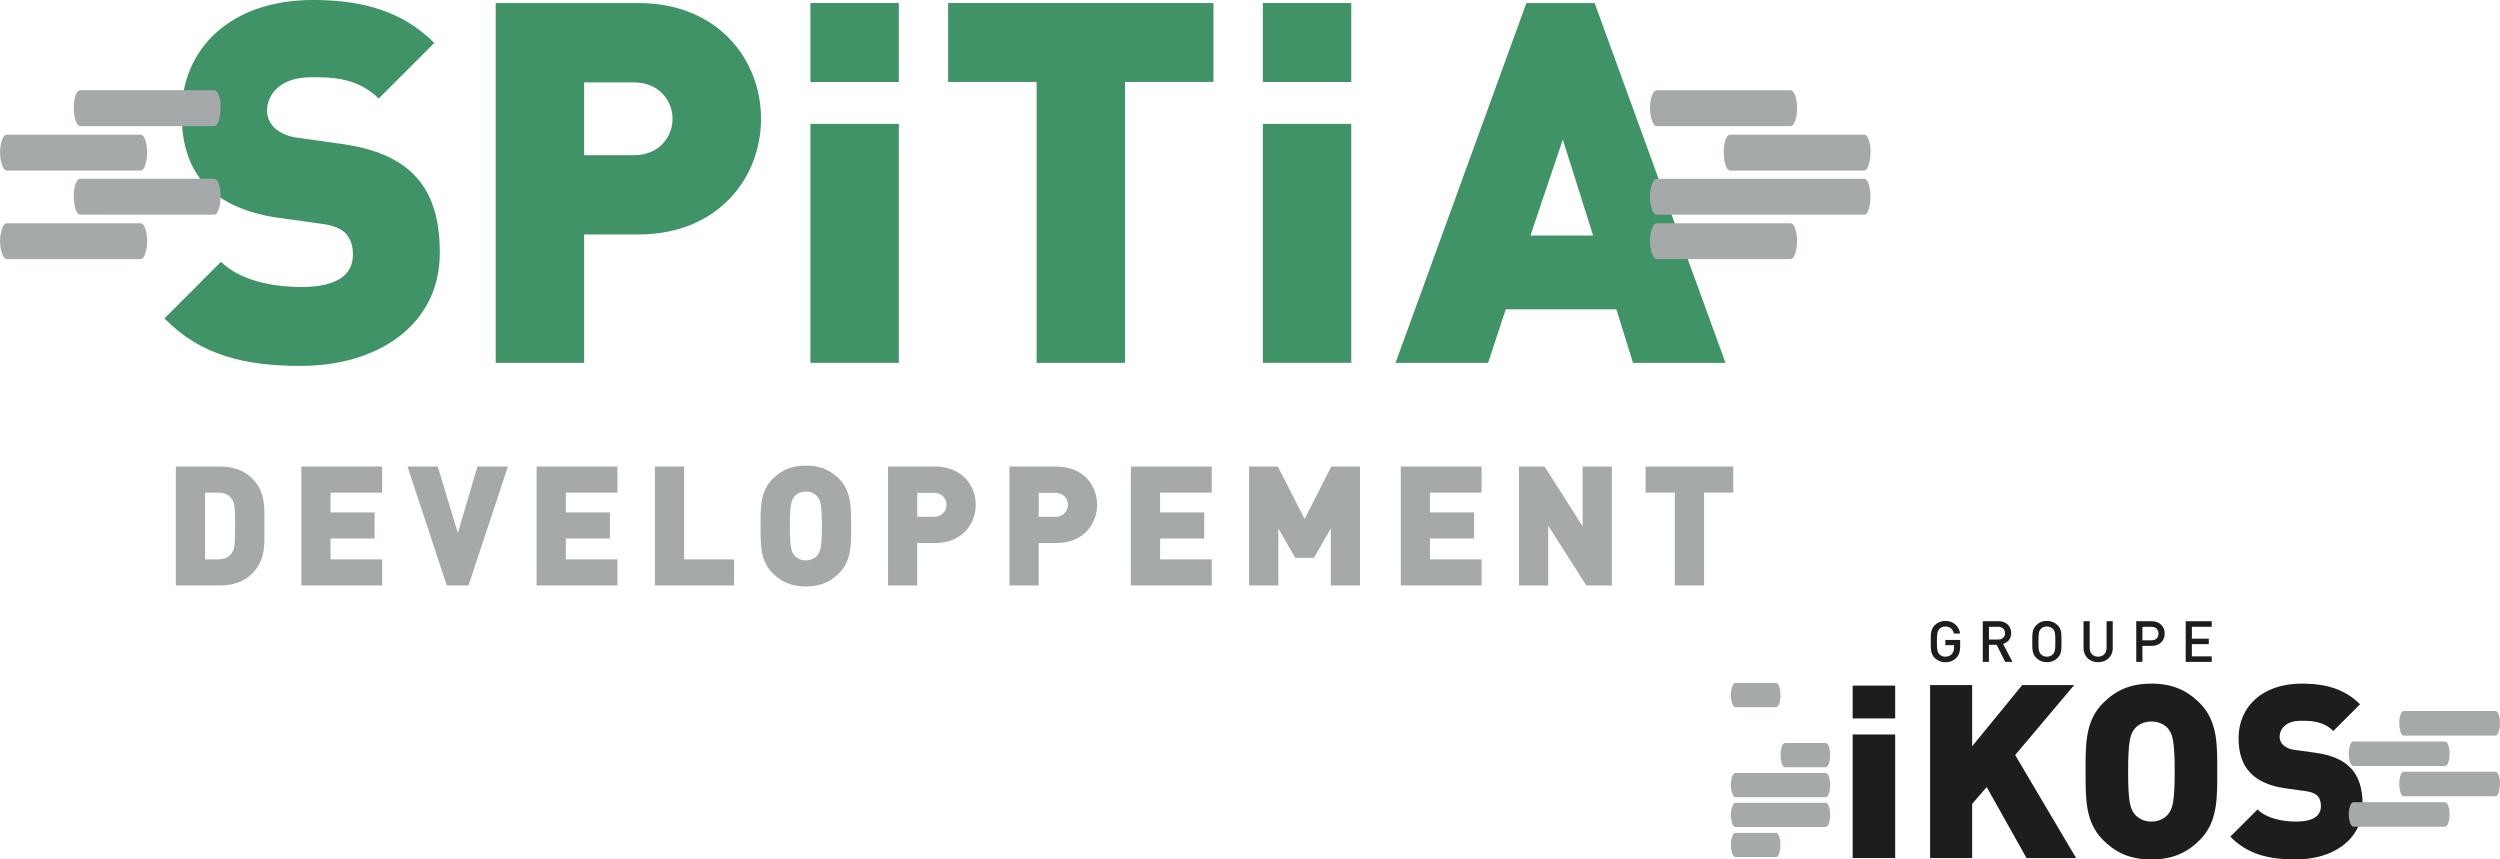
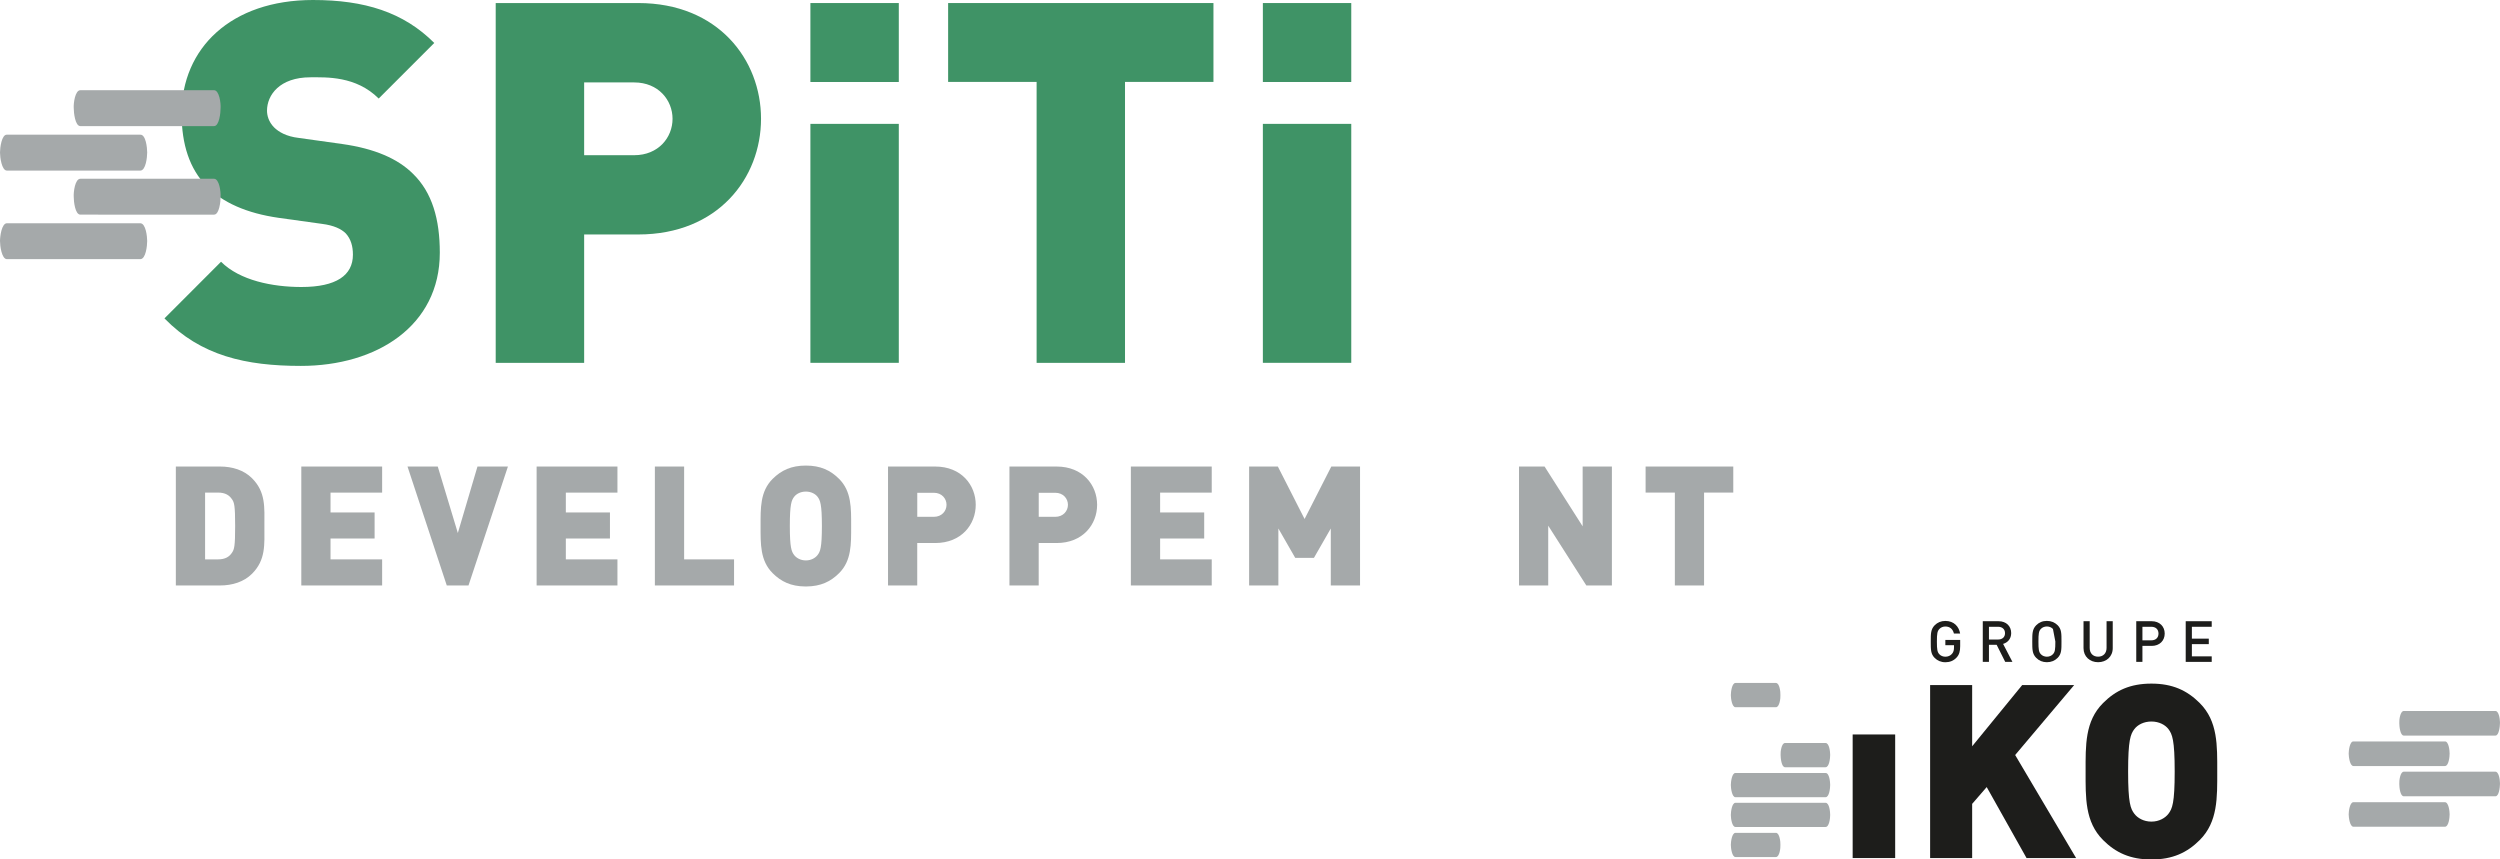
<svg xmlns="http://www.w3.org/2000/svg" id="Warstwa_2" data-name="Warstwa 2" viewBox="0 0 623.86 214.48">
  <defs>
    <style>
      .cls-1, .cls-2 {
        fill: #3f9366;
      }

      .cls-1, .cls-3, .cls-4 {
        fill-rule: evenodd;
      }

      .cls-3, .cls-5 {
        fill: #1d1d1b;
      }

      .cls-4 {
        fill: #a5a9aa;
      }
    </style>
  </defs>
  <g id="Warstwa_1-2" data-name="Warstwa 1">
    <g>
      <path class="cls-4" d="m62.89,143.18c-2.05,2.04-4.92,2.92-8,2.92h-11.01v-29.68h11.01c3.08,0,5.96.88,8,2.92,3.46,3.47,3.09,7.25,3.09,11.92s.37,8.45-3.09,11.92m-5-18.59c-.66-1-1.67-1.67-3.5-1.67h-3.21v16.67h3.21c1.83,0,2.84-.66,3.5-1.67.58-.84.79-1.62.79-6.67s-.21-5.84-.79-6.67" />
      <polygon class="cls-4" points="75.19 146.1 75.19 116.42 95.36 116.42 95.36 122.93 82.48 122.93 82.48 127.88 93.48 127.88 93.48 134.38 82.48 134.38 82.48 139.59 95.36 139.59 95.36 146.1 75.19 146.1" />
      <polygon class="cls-4" points="116.91 146.1 111.49 146.1 101.69 116.42 109.24 116.42 114.25 133.01 119.15 116.42 126.75 116.42 116.91 146.1" />
      <polygon class="cls-4" points="133.91 146.1 133.91 116.42 154.08 116.42 154.08 122.93 141.2 122.93 141.2 127.88 152.21 127.88 152.21 134.38 141.2 134.38 141.2 139.59 154.08 139.59 154.08 146.1 133.91 146.1" />
      <polygon class="cls-4" points="163.42 146.1 163.42 116.42 170.72 116.42 170.72 139.59 183.18 139.59 183.18 146.1 163.42 146.1" />
      <path class="cls-4" d="m200.93,146.35h.34c3.54-.04,6-1.2,8.13-3.33,3.12-3.12,3-7.3,3-11.75s.12-8.63-3-11.76c-2.17-2.17-4.67-3.33-8.3-3.33s-6.13,1.17-8.3,3.33c-3.13,3.13-3,7.3-3,11.76s-.12,8.63,3,11.75c2.13,2.13,4.59,3.3,8.13,3.33m3.09-22.38c-.55-.71-1.59-1.3-2.92-1.3s-2.38.59-2.92,1.3c-.67.87-1.08,1.87-1.08,7.29s.42,6.38,1.08,7.25c.54.71,1.59,1.34,2.92,1.34s2.37-.63,2.92-1.34c.67-.87,1.08-1.83,1.08-7.25s-.42-6.42-1.08-7.29" />
      <path class="cls-4" d="m233.35,135.51h-4.46v10.59h-7.29v-29.68h11.76c6.58,0,10.13,4.66,10.13,9.55s-3.54,9.54-10.13,9.54m-.33-12.54h-4.13v6h4.13c2,0,3.17-1.46,3.17-3s-1.16-3-3.17-3" />
      <path class="cls-4" d="m263.66,135.51h-4.46v10.59h-7.3v-29.68h11.76c6.58,0,10.12,4.66,10.12,9.55s-3.54,9.54-10.12,9.54m-.33-12.54h-4.12v6h4.12c2,0,3.17-1.46,3.17-3s-1.16-3-3.17-3" />
      <polygon class="cls-4" points="282.2 146.1 282.2 116.42 302.38 116.42 302.38 122.93 289.5 122.93 289.5 127.88 300.5 127.88 300.5 134.38 289.5 134.38 289.5 139.59 302.38 139.59 302.38 146.1 282.2 146.1" />
      <polygon class="cls-4" points="332.09 146.1 332.09 131.88 327.88 139.22 323.22 139.22 319.01 131.88 319.01 146.1 311.71 146.1 311.71 116.42 318.88 116.42 325.55 129.51 332.22 116.42 339.39 116.42 339.39 146.1 332.09 146.1" />
-       <polygon class="cls-4" points="349.55 146.1 349.55 116.42 369.72 116.42 369.72 122.93 356.84 122.93 356.84 127.88 367.85 127.88 367.85 134.38 356.84 134.38 356.84 139.59 369.72 139.59 369.72 146.1 349.55 146.1" />
      <polygon class="cls-4" points="395.86 146.1 386.35 131.18 386.35 146.1 379.06 146.1 379.06 116.42 385.44 116.42 394.94 131.34 394.94 116.42 402.24 116.42 402.24 146.1 395.86 146.1" />
      <polygon class="cls-4" points="425.24 122.92 425.24 146.1 417.95 146.1 417.95 122.92 410.65 122.92 410.65 116.42 432.53 116.42 432.53 122.92 425.24 122.92" />
      <path class="cls-1" d="m75.08,91.31c-13.75,0-24.96-2.53-34.04-11.86l14.12-14.13c4.67,4.67,12.85,6.3,20.05,6.3,8.7,0,12.86-2.9,12.86-8.07,0-2.13-.52-3.91-1.77-5.29-1.13-1.14-3.02-2.02-5.92-2.39l-10.85-1.51c-7.94-1.14-13.99-3.79-18.03-7.95-4.16-4.29-6.18-10.33-6.18-18.03C45.32,11.99,57.68,0,78.1,0c12.87,0,22.57,3.03,30.27,10.72l-13.87,13.87c-5.68-5.67-13.11-5.3-17.03-5.3-7.68,0-10.84,4.42-10.84,8.33,0,1.14.38,2.77,1.76,4.16,1.14,1.13,3.03,2.27,6.18,2.64l10.85,1.52c8.07,1.14,13.86,3.66,17.65,7.44,4.79,4.67,6.68,11.36,6.68,19.68,0,18.28-15.75,28.25-34.68,28.25" />
      <path class="cls-1" d="m159.27,58.51h-13.5v32.04h-22.07V.76h35.57c19.92,0,30.64,14.12,30.64,28.88s-10.72,28.87-30.64,28.87m-1.01-37.94h-12.49v18.16h12.49c6.05,0,9.57-4.43,9.57-9.08s-3.52-9.08-9.57-9.08" />
      <rect class="cls-2" x="202.23" y="30.91" width="22.06" height="59.63" />
      <polygon class="cls-1" points="280.74 20.44 280.74 90.55 258.68 90.55 258.68 20.44 236.6 20.44 236.6 .76 302.81 .76 302.81 20.44 280.74 20.44" />
      <rect class="cls-2" x="315.14" y="30.91" width="22.06" height="59.63" />
      <rect class="cls-2" x="202.23" y=".76" width="22.06" height="19.7" />
      <rect class="cls-2" x="315.14" y=".76" width="22.06" height="19.7" />
-       <path class="cls-1" d="m407.51,90.55l-4.15-13.36h-27.61l-4.42,13.36h-23.08L380.9.76h17.03l32.66,89.79h-23.09Zm-17.52-55.73l-8.07,23.95h15.64l-7.57-23.95Z" />
      <path class="cls-4" d="m35,33.61c1.4-.08,1.73,3.29,1.73,4.44s-.33,4.52-1.73,4.52H1.73c-1.32,0-1.73-3.37-1.73-4.52s.41-4.52,1.73-4.44h33.27Zm0,22.1c1.4,0,1.73,3.37,1.73,4.44,0,1.14-.33,4.52-1.73,4.52H1.73c-1.32,0-1.73-3.37-1.73-4.52s.41-4.44,1.73-4.44h33.27Zm18.41-33.2c1.32,0,1.72,3.29,1.64,4.44,0,1.15-.32,4.52-1.64,4.52H20.05c-1.31,0-1.65-3.37-1.65-4.52-.08-1.15.33-4.44,1.65-4.44h33.36Zm0,22.1c1.32,0,1.72,3.29,1.64,4.52,0,1.15-.32,4.43-1.64,4.43H20.05c-1.31,0-1.65-3.28-1.65-4.43-.08-1.23.33-4.52,1.65-4.52h33.36Z" />
-       <path class="cls-4" d="m446.74,22.52c1.4,0,1.72,3.29,1.72,4.44s-.32,4.52-1.72,4.52h-33.28c-1.32,0-1.73-3.37-1.73-4.52s.41-4.44,1.73-4.44h33.28Zm18.4,22.1c1.32,0,1.65,3.29,1.65,4.52,0,1.15-.33,4.43-1.65,4.43h-51.68c-1.32,0-1.73-3.28-1.73-4.43,0-1.23.41-4.52,1.73-4.52h51.68Zm-18.4,11.09c1.4,0,1.72,3.36,1.72,4.43,0,1.15-.32,4.52-1.72,4.52h-33.28c-1.32,0-1.73-3.37-1.73-4.52s.41-4.43,1.73-4.43h33.28Zm18.4-22.1c1.17-.07,1.62,2.59,1.65,3.99v.45c0,1.15-.33,4.52-1.65,4.52h-33.35c-1.32,0-1.65-3.37-1.65-4.52-.08-1.15.33-4.52,1.65-4.44h33.35Z" />
      <path class="cls-3" d="m488.24,164.1c-.77.82-1.72,1.16-2.79,1.16s-1.97-.39-2.66-1.08c-1-.99-.98-2.12-.98-4.07s-.01-3.08.98-4.08c.7-.7,1.58-1.08,2.66-1.08,2.15,0,3.4,1.41,3.69,3.15h-1.55c-.26-1.11-1-1.76-2.14-1.76-.6,0-1.14.24-1.49.62-.5.54-.62,1.11-.62,3.15s.12,2.62.62,3.16c.35.38.9.61,1.49.61.67,0,1.25-.25,1.65-.71.38-.43.51-.94.51-1.6v-.57h-2.16v-1.31h3.7v1.55c0,1.31-.24,2.15-.91,2.86" />
      <path class="cls-3" d="m500.39,165.17l-2.14-4.27h-1.92v4.27h-1.54v-10.15h3.94c1.92,0,3.15,1.24,3.15,2.96,0,1.45-.89,2.38-2.02,2.7l2.33,4.49h-1.8Zm-1.78-8.76h-2.28v3.18h2.28c1.03,0,1.73-.58,1.73-1.58s-.7-1.6-1.73-1.6" />
-       <path class="cls-3" d="m513.47,164.17c-.7.7-1.6,1.08-2.68,1.08s-1.97-.38-2.66-1.08c-1-1-.99-2.12-.99-4.07s-.01-3.08.99-4.08c.69-.7,1.58-1.08,2.66-1.08s1.98.39,2.68,1.08c.99,1,.96,2.12.96,4.08s.03,3.07-.96,4.07m-1.17-7.22c-.36-.38-.91-.62-1.51-.62s-1.16.24-1.51.62c-.5.54-.6,1.11-.6,3.15s.1,2.6.6,3.15c.35.39.91.63,1.51.63s1.15-.24,1.51-.63c.5-.54.6-1.11.6-3.15s-.1-2.61-.6-3.15" />
+       <path class="cls-3" d="m513.47,164.17c-.7.7-1.6,1.08-2.68,1.08s-1.97-.38-2.66-1.08c-1-1-.99-2.12-.99-4.07s-.01-3.08.99-4.08c.69-.7,1.58-1.08,2.66-1.08s1.98.39,2.68,1.08c.99,1,.96,2.12.96,4.08s.03,3.07-.96,4.07m-1.17-7.22c-.36-.38-.91-.62-1.51-.62s-1.16.24-1.51.62c-.5.54-.6,1.11-.6,3.15s.1,2.6.6,3.15c.35.39.91.63,1.51.63s1.15-.24,1.51-.63c.5-.54.6-1.11.6-3.15" />
      <path class="cls-3" d="m523.57,165.25c-2.07,0-3.64-1.41-3.64-3.5v-6.73h1.54v6.66c0,1.35.83,2.19,2.1,2.19s2.11-.84,2.11-2.19v-6.66h1.54v6.73c0,2.1-1.58,3.5-3.65,3.5" />
      <path class="cls-3" d="m536.94,161.18h-2.31v3.99h-1.54v-10.15h3.85c1.98,0,3.25,1.31,3.25,3.08s-1.27,3.08-3.25,3.08m-.09-4.77h-2.22v3.38h2.22c1.07,0,1.79-.62,1.79-1.69s-.72-1.69-1.79-1.69" />
      <polygon class="cls-3" points="545.43 165.17 545.43 155.02 551.92 155.02 551.92 156.41 546.97 156.41 546.97 159.37 551.19 159.37 551.19 160.74 546.97 160.74 546.97 163.79 551.92 163.79 551.92 165.17 545.43 165.17" />
      <rect class="cls-5" x="462.32" y="183.28" width="10.61" height="30.84" />
-       <rect class="cls-5" x="462.32" y="171.09" width="10.61" height="8.19" />
      <polygon class="cls-3" points="505.71 214.12 495.77 196.41 492.14 200.6 492.14 214.12 481.65 214.12 481.65 170.96 492.14 170.96 492.14 186.23 504.62 170.96 517.59 170.96 502.87 188.41 518.08 214.12 505.71 214.12" />
      <path class="cls-3" d="m548.93,209.63c-3.15,3.15-6.79,4.85-12.06,4.85s-8.91-1.7-12.06-4.85c-4.55-4.55-4.36-10.61-4.36-17.1s-.19-12.55,4.36-17.09c3.15-3.16,6.79-4.85,12.06-4.85s8.91,1.7,12.06,4.85c4.55,4.54,4.37,10.61,4.37,17.09s.18,12.55-4.37,17.1m-7.82-27.7c-.79-1.03-2.3-1.88-4.24-1.88s-3.46.85-4.24,1.88c-.97,1.27-1.57,2.73-1.57,10.61s.6,9.28,1.57,10.55c.78,1.03,2.3,1.94,4.24,1.94s3.45-.91,4.24-1.94c.97-1.27,1.57-2.66,1.57-10.55s-.6-9.33-1.57-10.61" />
-       <path class="cls-3" d="m572.93,214.48c-6.61,0-12-1.21-16.36-5.7l6.79-6.79c2.24,2.24,6.18,3.03,9.63,3.03,4.18,0,6.18-1.39,6.18-3.88,0-1.03-.24-1.88-.85-2.54-.55-.55-1.45-.97-2.85-1.16l-5.21-.73c-3.82-.54-6.73-1.81-8.67-3.81-2-2.06-2.97-4.97-2.97-8.67,0-7.88,5.94-13.64,15.76-13.64,6.18,0,10.84,1.45,14.55,5.16l-6.67,6.67c-2.73-2.73-6.3-2.55-8.18-2.55-3.7,0-5.22,2.12-5.22,4,0,.55.18,1.33.85,2,.55.54,1.45,1.09,2.97,1.27l5.22.72c3.88.55,6.66,1.76,8.48,3.58,2.31,2.24,3.21,5.45,3.21,9.46,0,8.78-7.58,13.57-16.67,13.57" />
      <path class="cls-4" d="m610.1,185.02c.96-.06,1.19,2.25,1.19,3.04s-.22,3.1-1.19,3.1h-22.81c-.9,0-1.19-2.31-1.19-3.1s.28-3.09,1.19-3.04h22.81Zm0,15.16c.96,0,1.19,2.31,1.19,3.04,0,.78-.22,3.09-1.19,3.09h-22.81c-.9,0-1.19-2.32-1.19-3.09s.28-3.04,1.19-3.04h22.81Zm12.62-22.76c.81,0,1.12,1.85,1.13,2.78v.26c-.01.79-.23,3.1-1.13,3.1h-22.87c-.9,0-1.12-2.31-1.12-3.1-.06-.79.23-3.04,1.12-3.04h22.87Zm0,15.15c.81,0,1.12,1.85,1.13,2.83v.27c-.01.78-.23,3.04-1.13,3.04h-22.87c-.9,0-1.12-2.25-1.12-3.04-.06-.85.23-3.1,1.12-3.1h22.87Z" />
      <path class="cls-4" d="m443.18,170.43c.89,0,1.16,2.22,1.11,3.05.06.72-.22,3-1.11,3h-10.1c-.89,0-1.16-2.28-1.16-3,0-.84.28-3.05,1.16-3.05h10.1Zm12.37,22.47c.95-.05,1.16,2.22,1.16,2.99s-.22,3.05-1.16,3.05h-22.47c-.89,0-1.16-2.27-1.16-3.05s.28-3.05,1.16-2.99h22.47Zm0,7.43c.95,0,1.16,2.22,1.16,3.05,0,.78-.22,2.99-1.16,2.99h-22.47c-.89,0-1.16-2.21-1.16-2.99,0-.83.28-3.05,1.16-3.05h22.47Zm-12.37,7.5c.89,0,1.16,2.28,1.11,2.99.06.77-.22,3.05-1.11,3.05h-10.1c-.89,0-1.16-2.28-1.16-3.05s.28-2.99,1.16-2.99h10.1Zm12.37-22.42c.95,0,1.16,2.22,1.16,2.99s-.22,3.06-1.16,3.06h-10.1c-.89,0-1.11-2.28-1.11-3.06-.06-.77.22-2.99,1.11-2.99h10.1Z" />
    </g>
  </g>
</svg>